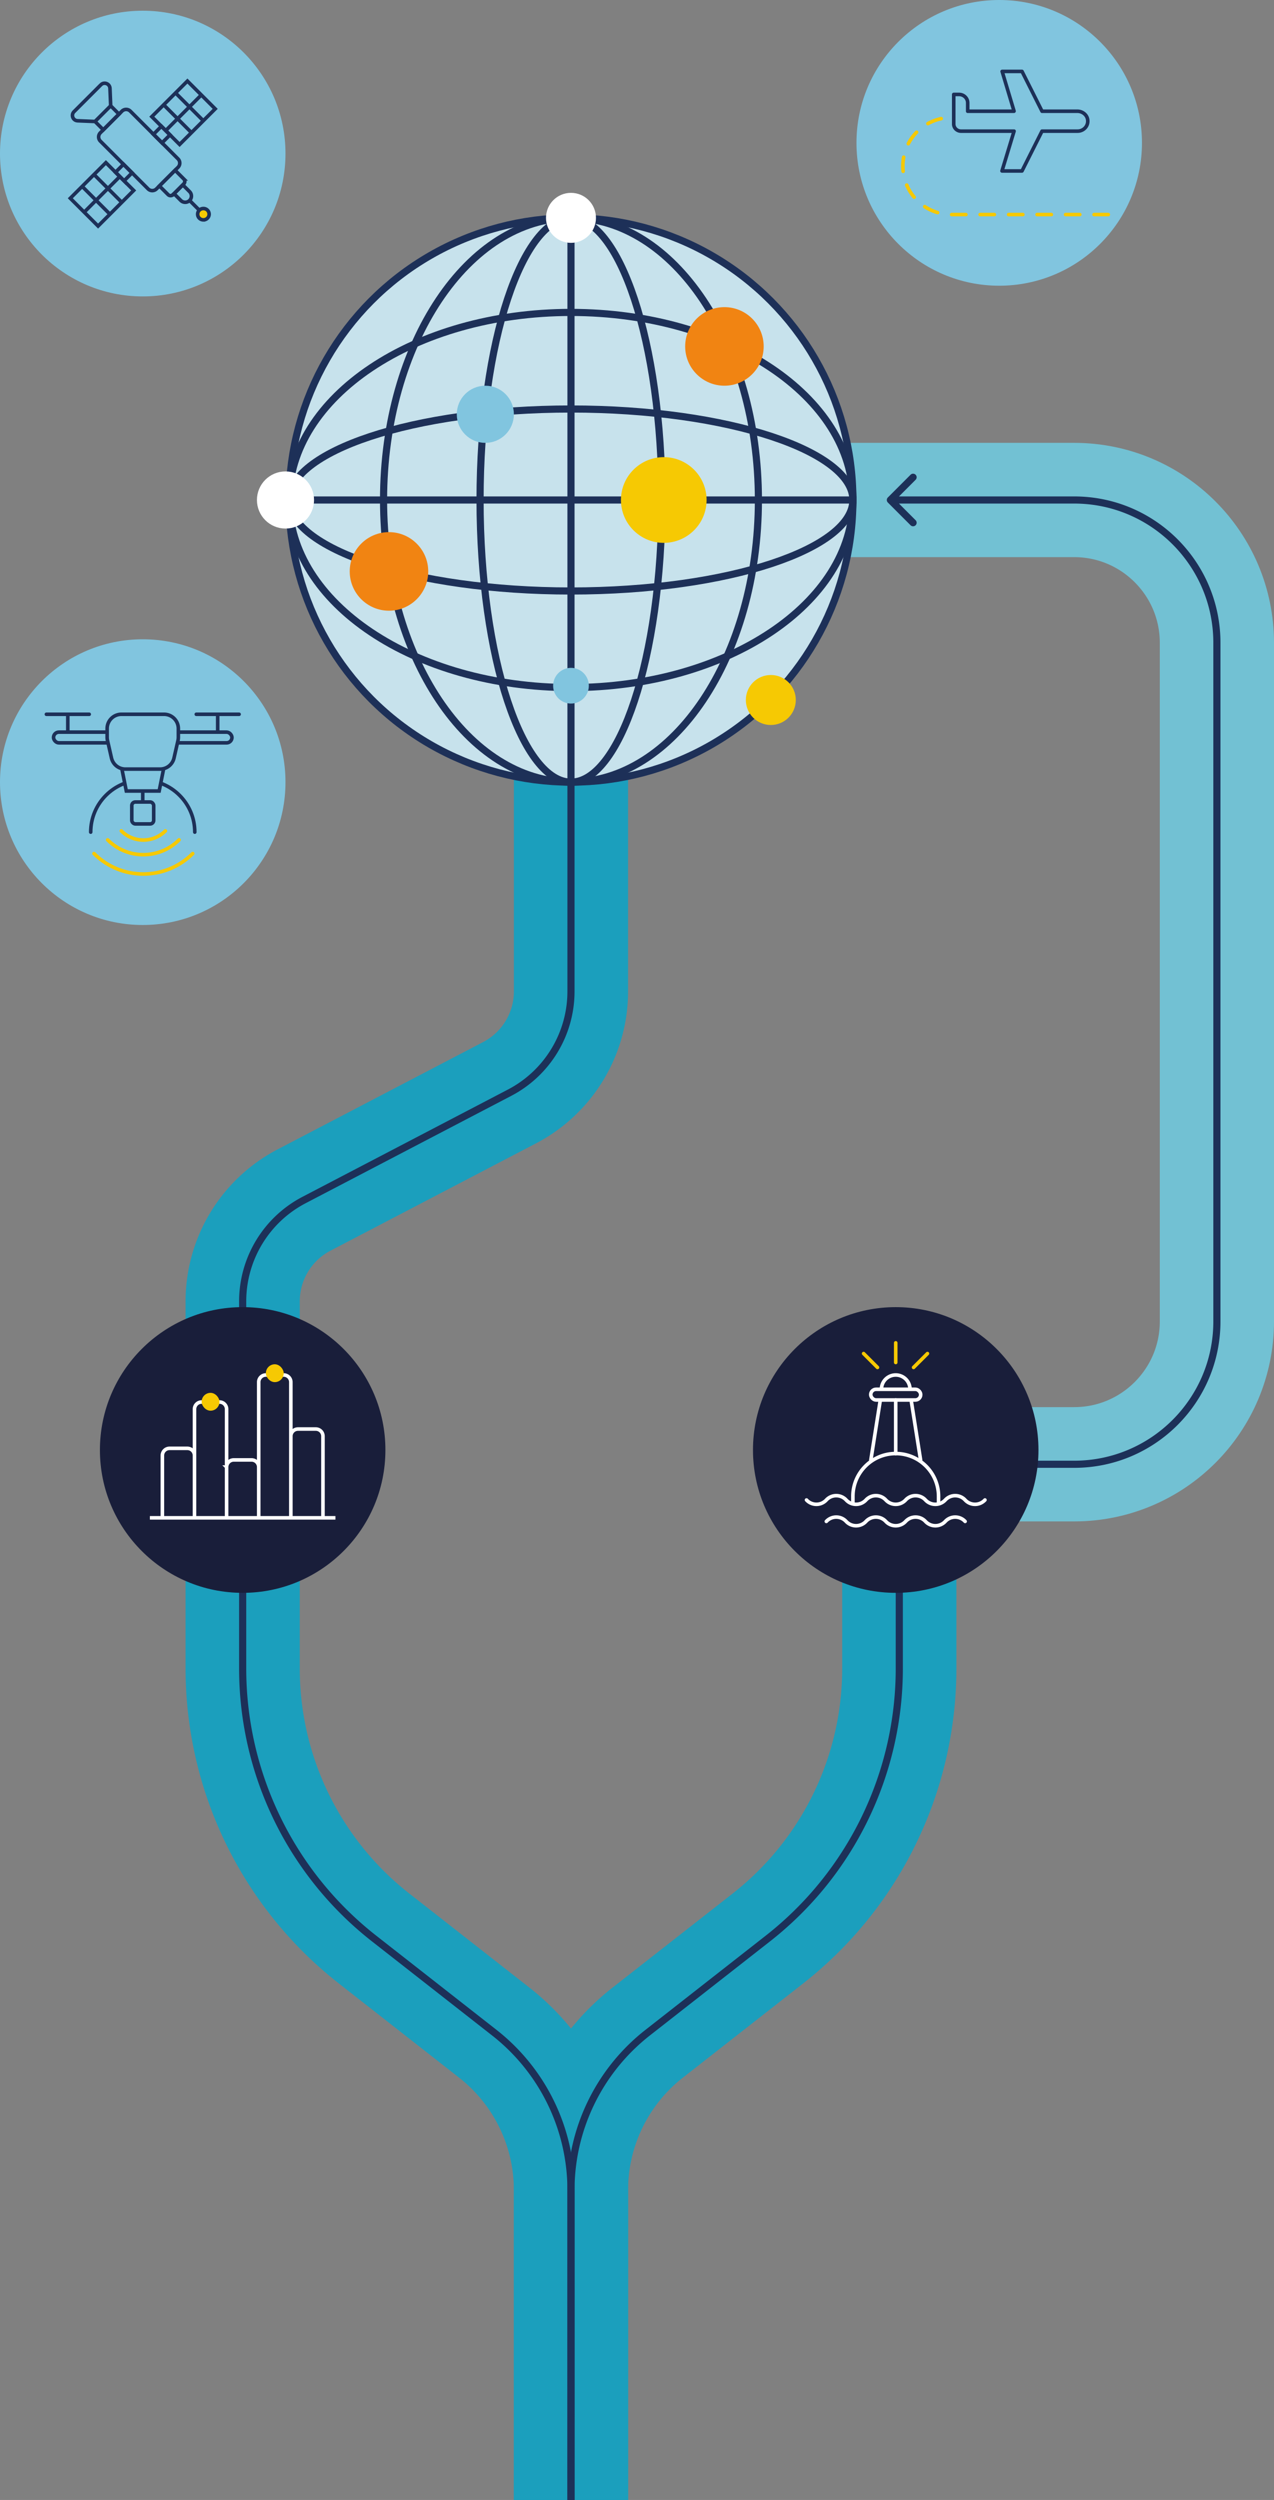
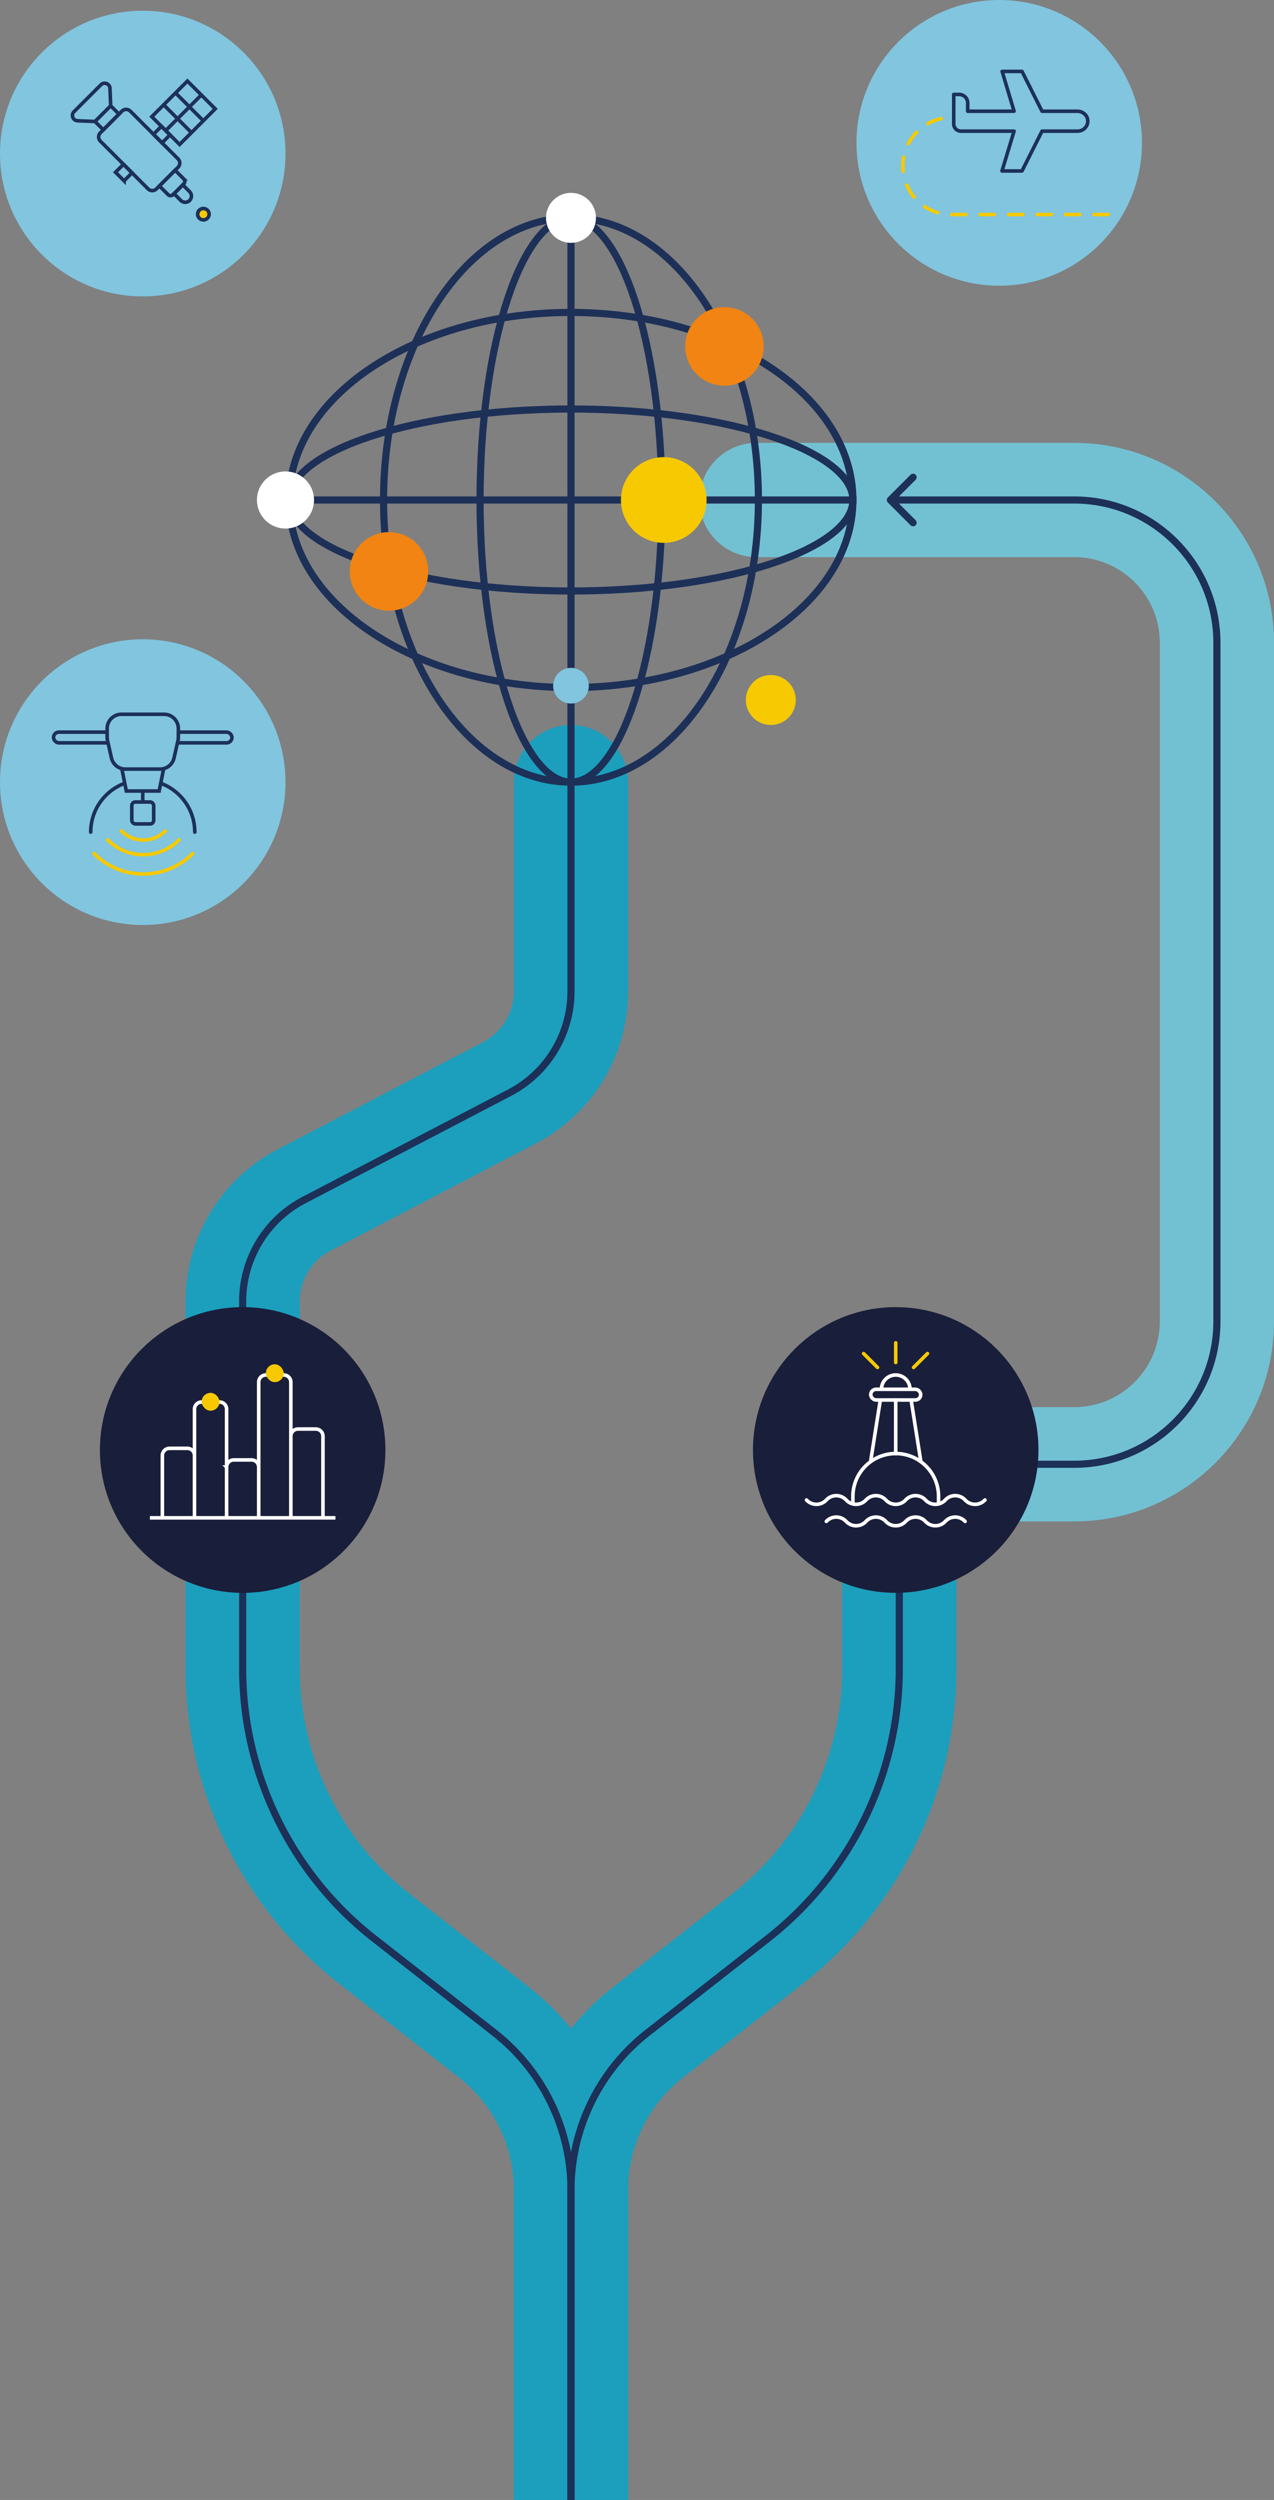
<svg xmlns="http://www.w3.org/2000/svg" width="357" height="700" fill="none">
  <rect width="100%" height="100%" fill="#808080" stroke="none" />
  <path stroke="#72C1D3" stroke-linecap="round" stroke-width="32" d="M252.5 410H301c22.091 0 40-17.909 40-40V180c0-22.091-17.909-40-40-40h-89" />
  <path stroke="#1B9FBD" stroke-linecap="round" stroke-width="32" d="M160 219v58.585a32 32 0 0 1-17.198 28.371l-57.604 30.055A31.998 31.998 0 0 0 68 364.381V405" />
  <path stroke="#1B9FBD" stroke-width="32" d="M252 406v61.193a96.003 96.003 0 0 1-36.834 75.601l-33.679 26.357a55.998 55.998 0 0 0-21.487 44.1V700" />
  <path stroke="#1B9FBD" stroke-width="32" d="M68 406v61.193a96.002 96.002 0 0 0 36.834 75.601l33.679 26.357a55.998 55.998 0 0 1 21.487 44.1V700" />
  <path stroke="#1D3058" stroke-width="2" d="M160 219v58.585a32 32 0 0 1-17.198 28.371l-57.604 30.055A31.998 31.998 0 0 0 68 364.381V405" />
  <path fill="#1D3058" d="M248.793 139.293a.999.999 0 0 0 0 1.414l6.364 6.364a.999.999 0 1 0 1.414-1.414L250.914 140l5.657-5.657a.999.999 0 1 0-1.414-1.414l-6.364 6.364ZM341 180h-1v190h2V180h-1Zm-40 230v-1h-48v2h48v-1Zm-51.5-270v1H301v-2h-51.5v1ZM341 370h-1c0 21.539-17.461 39-39 39v2c22.644 0 41-18.356 41-41h-1Zm0-190h1c0-22.644-18.356-41-41-41v2c21.539 0 39 17.461 39 39h1Z" />
  <path stroke="#1D3058" stroke-width="2" d="M252 406v61.193a96.003 96.003 0 0 1-36.834 75.601l-33.679 26.357a55.998 55.998 0 0 0-21.487 44.1V700" />
  <path stroke="#1D3058" stroke-width="2" d="M68 406v61.193a96.002 96.002 0 0 0 36.834 75.601l33.679 26.357a55.998 55.998 0 0 1 21.487 44.1V700" />
  <circle cx="68" cy="406" r="40" fill="#191E3A" />
  <path stroke="#fff" d="M45.5 407.541a2 2 0 0 1 2-2h5a2 2 0 0 1 2 2V425h-9v-17.459Zm9-12.974a2 2 0 0 1 2-2h5a2 2 0 0 1 2 2V425h-9v-30.433Zm9 16.217a2 2 0 0 1 2-2h5a2 2 0 0 1 2 2V425h-9v-14.216Zm9-23.784a2 2 0 0 1 2-2h5a2 2 0 0 1 2 2v38h-9v-38Zm9 15.135a2 2 0 0 1 2-2h5a2 2 0 0 1 2 2V425h-9v-22.865ZM42 425h52" />
  <rect width="5" height="5" x="74.5" y="382" fill="#F6C903" rx="2.5" />
  <rect width="5" height="5" x="56.5" y="390" fill="#F6C903" rx="2.5" />
  <circle cx="251" cy="406" r="40" fill="#191E3A" />
  <path stroke="#F6C903" stroke-linecap="round" d="M251.001 376v5.5m8.889-2.5-3.889 3.889m-10.111 0L242.001 379" />
  <path stroke="#fff" stroke-linecap="round" d="M276 420v0a3.787 3.787 0 0 1-5.556 0v0a3.785 3.785 0 0 0-5.555 0v0a3.787 3.787 0 0 1-5.556 0v0a3.785 3.785 0 0 0-5.555 0v0a3.787 3.787 0 0 1-5.556 0v0a3.785 3.785 0 0 0-5.555 0v0a3.787 3.787 0 0 1-5.556 0v0a3.785 3.785 0 0 0-5.555 0v0a3.787 3.787 0 0 1-5.556 0v0m44.444 6v0a3.787 3.787 0 0 0-5.556 0v0a3.787 3.787 0 0 1-5.556 0v0a3.785 3.785 0 0 0-5.555 0v0a3.787 3.787 0 0 1-5.556 0v0a3.785 3.785 0 0 0-5.555 0v0a3.787 3.787 0 0 1-5.556 0v0a3.785 3.785 0 0 0-5.555 0v0" />
  <path stroke="#fff" d="M263 421v-2c0-6.627-5.373-12-12-12s-12 5.373-12 12v2m16-32a4 4 0 0 0-8 0" />
  <path stroke="#fff" d="m258 409-2.6-16.468a3 3 0 0 0-2.963-2.532h-2.874a3 3 0 0 0-2.963 2.532L244 409" />
  <rect width="14" height="3" x="244" y="389" fill="#191E3A" stroke="#fff" rx="1.5" />
  <path stroke="#fff" stroke-linecap="round" d="M251 392v15" />
  <circle cx="280" cy="40" r="40" fill="#81C5DF" />
  <path fill="#81C5DF" stroke="#1D3058" stroke-linejoin="round" d="M301.883 31.148h-9.884L286.392 20h-5.569l3.331 11.11a.03.03 0 0 1-.029.038H271.17v-2.335c0-1.307-1.085-2.369-2.42-2.369h-1.495v8.284c0 1.1.911 1.991 2.035 1.991h14.874l-3.385 11.148h5.608l5.607-11.148h9.971c1.779 0 3.178-1.594 2.782-3.406-.284-1.288-1.514-2.17-2.864-2.17v.005Z" />
  <path stroke="#F6C903" stroke-dasharray="3.99 3.99" stroke-linecap="round" stroke-miterlimit="10" d="M263.74 33.219c-6.135 1.306-10.74 6.755-10.74 13.28 0 7.499 6.078 13.581 13.581 13.581h44.942" />
  <circle cx="40" cy="43" r="40" fill="#81C5DF" />
  <path stroke="#1D3058" stroke-miterlimit="10" d="m34.17 31.128-6.04 6.04a1.667 1.667 0 0 0 0 2.358l13.358 13.358a1.667 1.667 0 0 0 2.358 0l6.04-6.04a1.667 1.667 0 0 0 0-2.358L36.528 31.128a1.667 1.667 0 0 0-2.358 0Z" />
  <path stroke="#1D3058" stroke-miterlimit="10" d="M45.234 35.367 43 37.602l2.4 2.4 2.235-2.236-2.4-2.4Zm-.567 16.696 4.395-4.394 2.421 2.422a1.006 1.006 0 0 1 0 1.42l-2.975 2.976a1.006 1.006 0 0 1-1.421 0l-2.422-2.422.002-.002Z" />
  <path stroke="#1D3058" stroke-miterlimit="10" d="m48.766 54.227 2.463-2.464 1.9 1.9a1.743 1.743 0 1 1-2.466 2.465l-1.9-1.9.003-.002Zm3.751-31.534-9.978 9.978 7.786 7.787 9.978-9.978-7.786-7.787Zm-6.65 6.655 7.787 7.786M56.41 26.59l-9.976 9.977M34.769 50.634l2.234-2.235-2.4-2.4-2.234 2.236 2.4 2.4Z" />
-   <path stroke="#1D3058" stroke-miterlimit="10" d="m27.483 63.303 9.977-9.978-7.786-7.786-9.978 9.977 7.787 7.787Zm-1.136-14.436 7.787 7.787M23.59 59.41l9.977-9.975M23.023 52.19l7.787 7.787m22.367-3.8 2.678 2.678" />
  <path fill="#F6C903" stroke="#1D3058" stroke-miterlimit="10" d="M56.975 61.56a1.586 1.586 0 1 0 0-3.171 1.586 1.586 0 0 0 0 3.172Z" />
  <path stroke="#1D3058" stroke-miterlimit="10" d="m31.018 29.625-4.395 4.395 2.329 2.328 4.394-4.395-2.328-2.328Zm-2.748-5.883-7.53 7.528c-.918.918-.305 2.493.994 2.546l4.887.202 4.396-4.395-.202-4.887c-.053-1.3-1.628-1.912-2.546-.994Zm20.92 2.281 7.787 7.787" />
  <circle cx="40" cy="219" r="40" fill="#81C5DF" />
  <path stroke="#1D3058" stroke-linecap="round" d="M54.581 233c0-8.053-6.528-14.581-14.581-14.581S25.419 224.947 25.419 233" />
  <path stroke="#F6C903" stroke-linecap="round" d="M46.344 232.656a8.727 8.727 0 0 1-12.344 0" />
  <path stroke="#F6C903" stroke-linecap="round" d="M50.172 235.172c-5.523 5.524-14.477 5.524-20 0" />
  <path stroke="#F6C903" stroke-linecap="round" d="M54 239c-7.637 7.638-20.02 7.638-27.657 0" />
  <rect width="6.14" height="6.14" x="36.93" y="224.559" fill="#81C5DF" stroke="#1D3058" rx="1" />
  <path stroke="#1D3058" d="M40 218.419v5.756" />
  <path fill="#81C5DF" stroke="#1D3058" d="M33.86 213.813h12.28l-1.535 7.675h-9.21l-1.535-7.675Z" />
  <rect width="50" height="3" x="15" y="205" fill="#81C5DF" stroke="#1D3058" rx="1.5" />
-   <path stroke="#1D3058" stroke-linecap="round" d="M13 200h12m-6 0v5m36-5h12m-6 0v5" />
  <path fill="#81C5DF" stroke="#1D3058" d="M30.023 204a4 4 0 0 1 4-4h11.954a4 4 0 0 1 4 4v2.458c0 .298-.033.596-.1.887l-1.111 4.89a4 4 0 0 1-3.9 3.114h-9.731a4 4 0 0 1-3.9-3.114l-1.112-4.89a4.008 4.008 0 0 1-.1-.887V204Z" />
-   <circle cx="160" cy="140" r="79" fill="#C7E2EC" stroke="#1D3058" stroke-width="2" />
  <path stroke="#1D3058" stroke-width="2" d="M160 61c14.343 0 27.449 8.69 37.014 22.987 9.561 14.291 15.507 34.092 15.507 56.013s-5.946 41.721-15.507 56.013C187.449 210.31 174.343 219 160 219c-14.342 0-27.449-8.689-37.014-22.987-9.561-14.292-15.507-34.092-15.507-56.013s5.946-41.722 15.507-56.013C132.551 69.69 145.658 61 160 61Z" />
  <path stroke="#1D3058" stroke-width="2" d="M159.999 61c3.215 0 6.44 1.968 9.52 5.903 3.069 3.923 5.878 9.662 8.254 16.843 4.75 14.351 7.706 34.24 7.706 56.254 0 22.014-2.956 41.903-7.706 56.254-2.376 7.181-5.185 12.92-8.254 16.843-3.08 3.935-6.305 5.903-9.52 5.903s-6.439-1.968-9.519-5.903c-3.069-3.923-5.878-9.662-8.254-16.843-4.75-14.351-7.705-34.24-7.705-56.254 0-22.014 2.955-41.903 7.705-56.254 2.376-7.18 5.185-12.92 8.254-16.843 3.08-3.935 6.304-5.903 9.519-5.903Zm.001-1v160" />
  <path stroke="#1D3058" stroke-width="2" d="M239 139.999c0 14.343-8.69 27.448-22.987 37.014-14.292 9.561-34.092 15.507-56.013 15.507s-41.721-5.946-56.013-15.507C89.69 167.447 81 154.342 81 139.999c0-14.343 8.69-27.449 22.987-37.015 14.292-9.56 34.092-15.506 56.013-15.506s41.721 5.945 56.013 15.506C230.311 112.55 239 125.656 239 139.999Z" />
  <path stroke="#1D3058" stroke-width="2" d="M239 140.001c0 3.215-1.968 6.44-5.903 9.52-3.923 3.069-9.662 5.878-16.843 8.254-14.351 4.75-34.24 7.705-56.254 7.705-22.014 0-41.903-2.955-56.254-7.705-7.18-2.376-12.92-5.185-16.843-8.254-3.935-3.08-5.903-6.305-5.903-9.52s1.968-6.439 5.903-9.519c3.923-3.069 9.662-5.878 16.843-8.254 14.351-4.75 34.24-7.706 56.254-7.706 22.014 0 41.903 2.956 56.254 7.706 7.181 2.376 12.92 5.185 16.843 8.254 3.935 3.08 5.903 6.304 5.903 9.519Zm1-.001H80" />
  <circle cx="80" cy="140" r="8" fill="#fff" />
  <circle cx="160" cy="61" r="7" fill="#fff" />
  <circle cx="203" cy="97" r="11" fill="#F18412" />
  <circle cx="216" cy="196" r="7" fill="#F6C903" />
  <circle cx="109" cy="160" r="11" fill="#F18412" />
  <circle cx="186" cy="140" r="12" fill="#F6C903" />
-   <circle cx="136" cy="116" r="8" fill="#81C5DF" />
  <circle cx="160" cy="192" r="5" fill="#81C5DF" />
</svg>